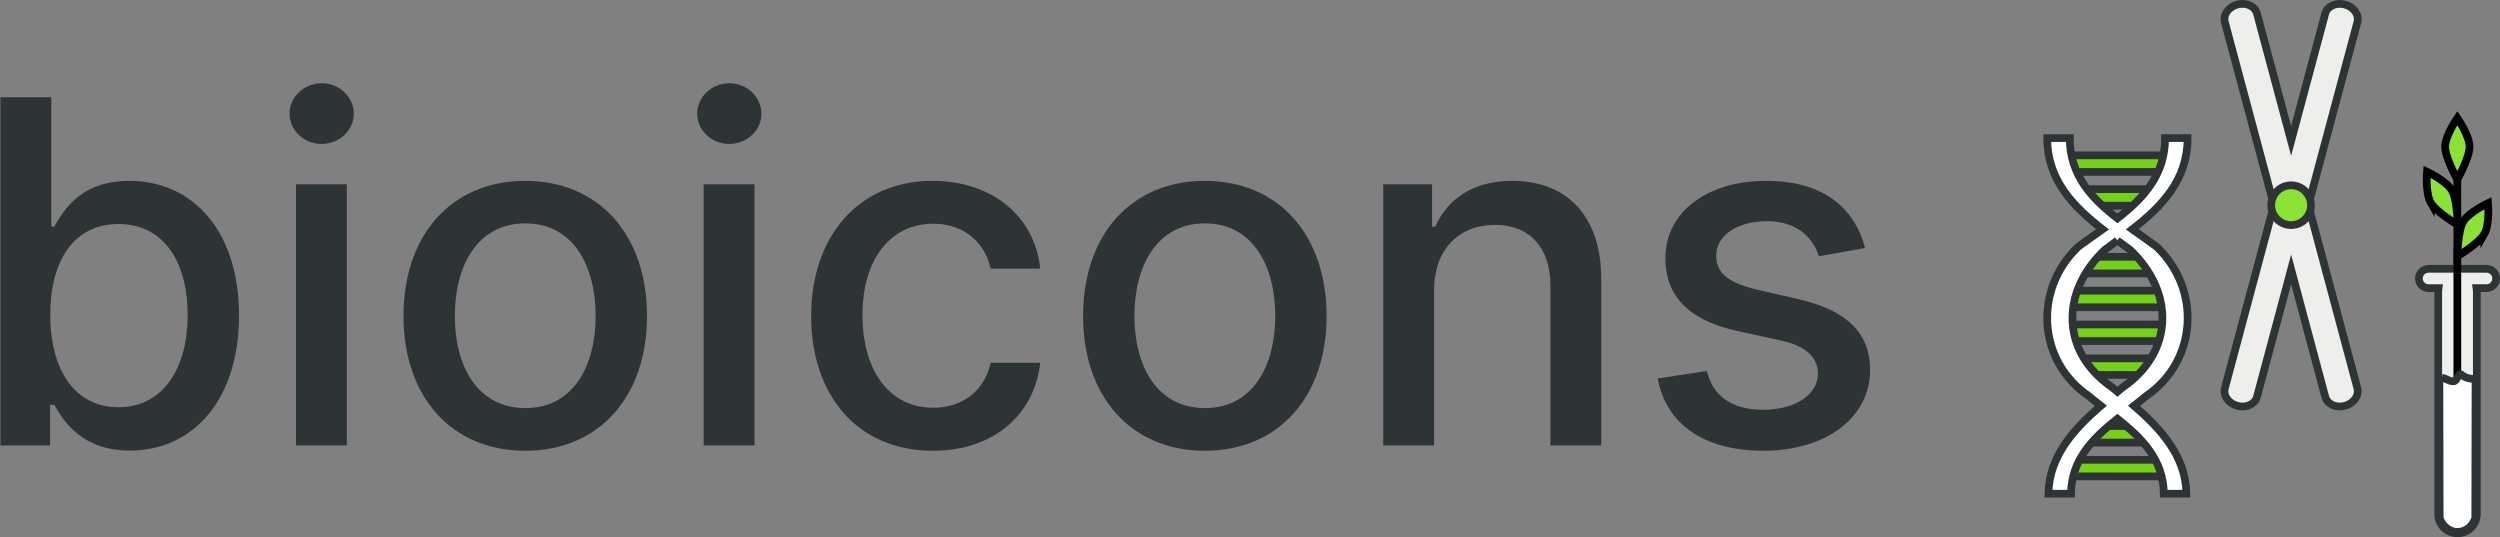
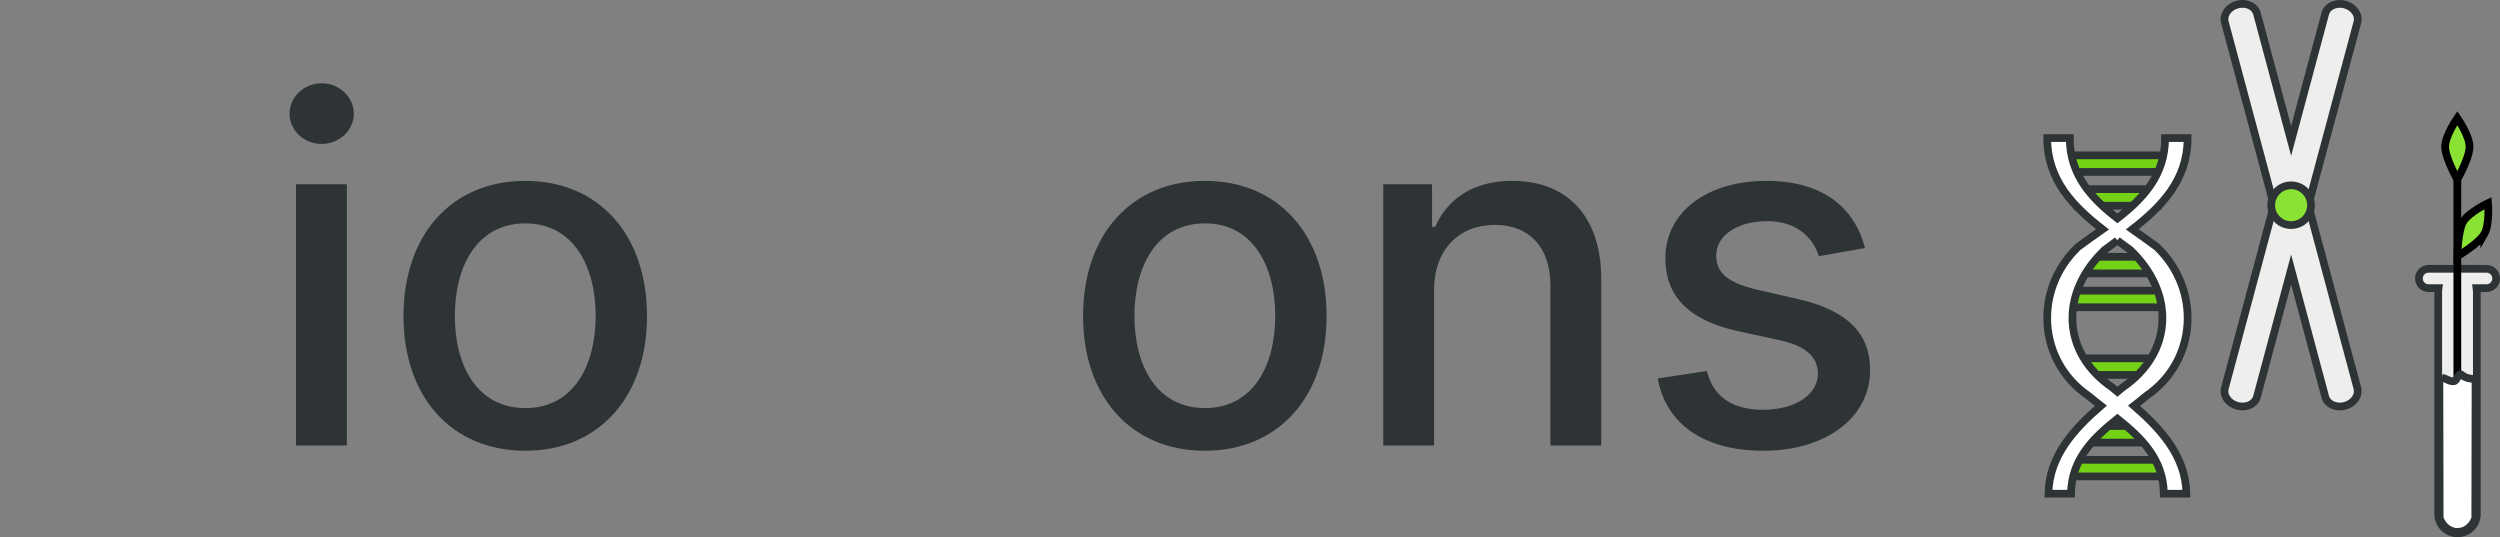
<svg xmlns="http://www.w3.org/2000/svg" xmlns:ns1="http://www.inkscape.org/namespaces/inkscape" xmlns:ns2="http://sodipodi.sourceforge.net/DTD/sodipodi-0.dtd" width="647.32mm" height="139.092mm" viewBox="0 0 647.32 139.092" version="1.1" id="svg8" ns1:version="1.0.1 (3bc2e813f5, 2020-09-07)" ns2:docname="logo_github.svg">
  <rect x="0" y="0" width="647.32" height="139.092" fill="#808080" stroke="none" />
  <defs id="defs2">
    <rect x="-570.756" y="-57.9" width="612.503" height="205.658" id="rect1078" />
  </defs>
  <ns2:namedview id="base" pagecolor="#ffffff" bordercolor="#666666" borderopacity="1.0" ns1:pageopacity="0.0" ns1:pageshadow="2" ns1:zoom="0.29590008" ns1:cx="1631.5562" ns1:cy="168.88327" ns1:document-units="mm" ns1:current-layer="layer1" ns1:document-rotation="0" showgrid="false" ns1:snap-global="false" ns1:window-width="1920" ns1:window-height="1017" ns1:window-x="-8" ns1:window-y="-8" ns1:window-maximized="1" fit-margin-top="0" fit-margin-left="0" fit-margin-right="0" fit-margin-bottom="0">
    <ns1:grid type="xygrid" id="grid874" originx="211.833" originy="0.22" />
  </ns2:namedview>
  <g ns1:label="Layer 1" ns1:groupmode="layer" id="layer1" transform="translate(211.833,0.22)">
    <g id="g1074" transform="translate(281.766,0.454)">
      <path id="rect842" style="fill:#eeeeec;stroke:#2e3436;stroke-width:2;stroke-linecap:round;stroke-miterlimit:4;stroke-dasharray:none" d="m 86.996,0.326 c -0.418,0.004 -0.849,0.061 -1.281,0.177 C 83.41,1.121 81.968,3.163 82.482,5.082 l 12.694,47.375 -12.694,47.375 c -0.514,1.919 0.928,3.961 3.233,4.579 2.305,0.618 4.575,-0.43 5.089,-2.349 l 8.832,-32.961 8.832,32.961 c 0.514,1.919 2.784,2.967 5.089,2.349 2.305,-0.618 3.747,-2.66 3.233,-4.579 L 104.096,52.457 116.79,5.082 c 0.514,-1.919 -0.928,-3.961 -3.233,-4.579 -2.305,-0.618 -4.575,0.43 -5.089,2.348 L 99.636,35.813 90.804,2.852 C 90.386,1.293 88.809,0.309 86.996,0.326 Z" />
      <circle style="fill:#8ae234;stroke:#2e3436;stroke-width:2;stroke-linecap:round;stroke-miterlimit:4;stroke-dasharray:none" id="path849" cx="99.636" cy="52.457" r="5.148" />
      <path id="rect851" style="fill:#eeeeec;stroke:#2e3436;stroke-width:2;stroke-linecap:round;stroke-miterlimit:4;stroke-dasharray:none" d="m 135.222,68.93 c -1.385,0 -2.5,1.115 -2.5,2.5 0,1.385 1.115,2.5 2.5,2.5 h 2.564 c -0.038,0.25 -0.064,0.505 -0.064,0.766 v 57.721 c 0,2.77 2.23,5 5,5 2.77,0 5,-2.23 5,-5 V 74.697 c 0,-0.262 -0.026,-0.516 -0.065,-0.766 h 2.565 c 1.385,0 2.5,-1.115 2.5,-2.5 0,-1.385 -1.115,-2.5 -2.5,-2.5 z" ns2:nodetypes="ssscssssscssss" />
      <g id="g888" transform="translate(-47.307,10.861)" style="stroke-width:2;stroke-miterlimit:4;stroke-dasharray:none">
        <path style="fill:none;stroke:#000000;stroke-width:2;stroke-linecap:butt;stroke-linejoin:miter;stroke-miterlimit:4;stroke-dasharray:none;stroke-opacity:1" d="M 189.981,34.925 V 89.075" id="path872" ns2:nodetypes="cc" />
        <path style="fill:#8ae234;stroke:#000000;stroke-width:2;stroke-linecap:butt;stroke-linejoin:miter;stroke-miterlimit:4;stroke-dasharray:none;stroke-opacity:1" d="m 193.146,26.458 c 0,-2.85 -3.165,-7.408 -3.165,-7.408 0,0 -3.165,4.559 -3.165,7.408 0,2.85 3.165,8.467 3.165,8.467 0,0 3.165,-5.617 3.165,-8.467 z" id="path878" ns2:nodetypes="zczcz" />
        <path style="fill:#8ae234;stroke:#000000;stroke-width:2;stroke-linecap:butt;stroke-linejoin:miter;stroke-miterlimit:4;stroke-dasharray:none;stroke-opacity:1" d="m 196.969,49.058 c 1.425,-2.468 0.963,-7.998 0.963,-7.998 0,0 -5.02,2.365 -6.445,4.833 -1.425,2.468 -1.492,8.915 -1.492,8.915 0,0 5.549,-3.282 6.974,-5.75 z" id="path880" ns2:nodetypes="zczcz" />
-         <path style="fill:#8ae234;stroke:#000000;stroke-width:2;stroke-linecap:butt;stroke-linejoin:miter;stroke-miterlimit:4;stroke-dasharray:none;stroke-opacity:1" d="m 183.089,40.932 c -1.425,-2.468 -0.963,-7.998 -0.963,-7.998 0,0 5.02,2.365 6.445,4.833 1.425,2.468 1.492,8.915 1.492,8.915 0,0 -5.549,-3.282 -6.974,-5.75 z" id="path882" ns2:nodetypes="zczcz" />
      </g>
      <path style="fill:#ffffff;stroke:#2e3436;stroke-width:2;stroke-linecap:round;stroke-miterlimit:4;stroke-dasharray:none" d="m 138.736,97.169 c -0.994,0.05 -0.663,1.055 -0.704,1.756 0.023,16.979 0.046,17.554 0.068,34.533 0.666,2.08 2.684,3.804 4.943,3.576 2.021,-0.102 3.717,-1.709 4.278,-3.576 0.023,-17.439 0.047,-18.475 0.07,-35.914 -1.273,-0.176 -2.505,-0.219 -3.667,-1.195 -0.578,-0.73 -1.157,1.394 -1.769,1.67 -1.158,0.245 -2.142,-0.712 -3.22,-0.85 z" id="path868" ns2:nodetypes="cccccccccc" />
      <g id="g996" transform="translate(-0.576,-0.577)">
        <path id="rect956" style="fill:#73d216;stroke:#2e3436;stroke-width:2;stroke-linecap:round;stroke-miterlimit:4;stroke-dasharray:none" d="m 41.961,118.967 h 26.554 v 4.295 H 41.961 Z" />
        <path id="rect958" style="fill:#73d216;stroke:#2e3436;stroke-width:2;stroke-linecap:round;stroke-miterlimit:4;stroke-dasharray:none" d="m 46.459,110.207 h 17.558 v 4.295 H 46.459 Z" />
        <path id="rect962" style="fill:#73d216;stroke:#2e3436;stroke-width:2;stroke-linecap:round;stroke-miterlimit:4;stroke-dasharray:none" d="m 43.549,92.685 h 23.379 v 4.295 h -23.379 z" />
-         <path id="rect964" style="fill:#73d216;stroke:#2e3436;stroke-width:2;stroke-linecap:round;stroke-miterlimit:4;stroke-dasharray:none" d="m 41.961,83.925 h 26.554 v 4.295 H 41.961 Z" />
        <path id="rect966" style="fill:#73d216;stroke:#2e3436;stroke-width:2;stroke-linecap:round;stroke-miterlimit:4;stroke-dasharray:none" d="m 41.961,75.164 h 26.554 v 4.295 H 41.961 Z" />
        <path id="rect968" style="fill:#73d216;stroke:#2e3436;stroke-width:2;stroke-linecap:round;stroke-miterlimit:4;stroke-dasharray:none" d="m 44.078,66.403 h 22.321 v 4.295 H 44.078 Z" />
        <path id="rect972" style="fill:#73d216;stroke:#2e3436;stroke-width:2;stroke-linecap:round;stroke-miterlimit:4;stroke-dasharray:none" d="m 41.961,40.121 h 26.554 v 4.295 H 41.961 Z" />
        <path id="rect974" style="fill:#73d216;stroke:#2e3436;stroke-width:2;stroke-linecap:round;stroke-miterlimit:4;stroke-dasharray:none" d="M 44.872,48.882 H 65.605 v 4.295 H 44.872 Z" />
      </g>
      <path id="path946" style="fill:#ffffff;stroke:#2e3436;stroke-width:2;stroke-linecap:butt;stroke-linejoin:miter;stroke-miterlimit:4;stroke-dasharray:none;stroke-opacity:1" d="m 36.487,35.071 c -0.014,10.88 6.744,17.731 14.331,23.635 -2.133,1.519 -4.282,2.999 -6.315,4.515 -11.614,11.071 -10.533,29.577 2.673,38.61 1.039,0.869 2.11,1.717 3.188,2.558 -6.946,6.042 -13.412,13.02 -13.563,22.77 h 5.835 c 0.137,-8.898 5.707,-14.368 12.026,-19.415 6.319,5.046 11.888,10.517 12.026,19.415 h 5.835 c -0.15,-9.75 -6.617,-16.728 -13.563,-22.77 1.078,-0.841 2.149,-1.689 3.188,-2.558 13.206,-9.033 14.287,-27.539 2.673,-38.61 -2.033,-1.516 -4.182,-2.996 -6.315,-4.515 7.587,-5.904 14.345,-12.755 14.331,-23.635 H 67.002 C 67.014,44.621 61.362,50.695 54.662,55.874 47.963,50.695 42.31,44.621 42.322,35.071 Z m 18.175,26.53 c 1.117,0.823 2.232,1.639 3.324,2.453 11.614,11.071 11.2,26.576 -2.006,35.609 -0.434,0.363 -0.876,0.73 -1.318,1.097 -0.442,-0.367 -0.883,-0.734 -1.318,-1.097 C 40.139,90.631 39.724,75.126 51.339,64.055 c 1.092,-0.814 2.207,-1.63 3.324,-2.453 z" />
    </g>
    <g aria-label="bioicons" transform="matrix(2.441,0,0,2.441,1171.584,141.702)" id="text1076" style="font-style:normal;font-variant:normal;font-weight:500;font-stretch:normal;font-size:50.8px;line-height:1.25;font-family:Inter;-inkscape-font-specification:'Inter Medium';white-space:pre;shape-inside:url(#rect1078);fill:#2e3436;fill-opacity:1;stroke:none">
-       <path d="m -566.697,-10.887 h 5.268 v -4.312 h 0.451 c 0.974,1.768 2.959,4.853 8.01,4.853 6.711,0 11.582,-5.376 11.582,-14.342 0,-8.984 -4.943,-14.269 -11.636,-14.269 -5.141,0 -6.999,3.139 -7.956,4.853 h -0.325 v -13.728 h -5.394 z m 5.286,-13.855 c 0,-5.791 2.526,-9.633 7.234,-9.633 4.889,0 7.342,4.131 7.342,9.633 0,5.556 -2.526,9.796 -7.342,9.796 -4.636,0 -7.234,-3.969 -7.234,-9.796 z" style="font-style:normal;font-variant:normal;font-weight:500;font-stretch:normal;font-size:50.8px;font-family:Inter;-inkscape-font-specification:'Inter Medium';fill:#2e3436;stroke:none" id="path892" />
      <path d="m -535.344,-10.887 h 5.394 v -27.709 h -5.394 z m 2.724,-31.985 c 1.858,0 3.41,-1.443 3.41,-3.211 0,-1.768 -1.551,-3.229 -3.41,-3.229 -1.876,0 -3.41,1.461 -3.41,3.229 0,1.768 1.533,3.211 3.41,3.211 z" style="font-style:normal;font-variant:normal;font-weight:500;font-stretch:normal;font-size:50.8px;font-family:Inter;-inkscape-font-specification:'Inter Medium';fill:#2e3436;stroke:none" id="path894" />
      <path d="m -511.026,-10.327 c 7.811,0 12.916,-5.719 12.916,-14.287 0,-8.623 -5.105,-14.342 -12.916,-14.342 -7.811,0 -12.916,5.719 -12.916,14.342 0,8.569 5.105,14.287 12.916,14.287 z m 0.018,-4.528 c -5.105,0 -7.487,-4.456 -7.487,-9.778 0,-5.304 2.381,-9.814 7.487,-9.814 5.069,0 7.45,4.51 7.45,9.814 0,5.322 -2.381,9.778 -7.45,9.778 z" style="font-style:normal;font-variant:normal;font-weight:500;font-stretch:normal;font-size:50.8px;font-family:Inter;-inkscape-font-specification:'Inter Medium';fill:#2e3436;stroke:none" id="path896" />
-       <path d="m -492.103,-10.887 h 5.394 v -27.709 h -5.394 z m 2.724,-31.985 c 1.858,0 3.41,-1.443 3.41,-3.211 0,-1.768 -1.551,-3.229 -3.41,-3.229 -1.876,0 -3.41,1.461 -3.41,3.229 0,1.768 1.533,3.211 3.41,3.211 z" style="font-style:normal;font-variant:normal;font-weight:500;font-stretch:normal;font-size:50.8px;font-family:Inter;-inkscape-font-specification:'Inter Medium';fill:#2e3436;stroke:none" id="path898" />
-       <path d="m -467.785,-10.327 c 6.548,0 10.788,-3.933 11.383,-9.327 h -5.25 c -0.686,2.995 -3.013,4.763 -6.097,4.763 -4.564,0 -7.505,-3.806 -7.505,-9.85 0,-5.935 2.995,-9.669 7.505,-9.669 3.428,0 5.52,2.165 6.097,4.763 h 5.25 c -0.577,-5.592 -5.141,-9.309 -11.437,-9.309 -7.811,0 -12.862,5.881 -12.862,14.342 0,8.352 4.871,14.287 12.916,14.287 z" style="font-style:normal;font-variant:normal;font-weight:500;font-stretch:normal;font-size:50.8px;font-family:Inter;-inkscape-font-specification:'Inter Medium';fill:#2e3436;stroke:none" id="path900" />
      <path d="m -438.939,-10.327 c 7.811,0 12.916,-5.719 12.916,-14.287 0,-8.623 -5.105,-14.342 -12.916,-14.342 -7.811,0 -12.916,5.719 -12.916,14.342 0,8.569 5.105,14.287 12.916,14.287 z m 0.018,-4.528 c -5.105,0 -7.487,-4.456 -7.487,-9.778 0,-5.304 2.381,-9.814 7.487,-9.814 5.069,0 7.45,4.51 7.45,9.814 0,5.322 -2.381,9.778 -7.45,9.778 z" style="font-style:normal;font-variant:normal;font-weight:500;font-stretch:normal;font-size:50.8px;font-family:Inter;-inkscape-font-specification:'Inter Medium';fill:#2e3436;stroke:none" id="path902" />
      <path d="m -414.622,-27.339 c 0,-4.42 2.706,-6.945 6.458,-6.945 3.662,0 5.881,2.399 5.881,6.422 v 16.975 h 5.394 v -17.625 c 0,-6.855 -3.77,-10.445 -9.435,-10.445 -4.167,0 -6.891,1.93 -8.172,4.871 h -0.343 v -4.51 h -5.177 v 27.709 h 5.394 z" style="font-style:normal;font-variant:normal;font-weight:500;font-stretch:normal;font-size:50.8px;font-family:Inter;-inkscape-font-specification:'Inter Medium';fill:#2e3436;stroke:none" id="path904" />
      <path d="m -368.909,-31.831 c -1.118,-4.312 -4.492,-7.126 -10.481,-7.126 -6.26,0 -10.698,3.301 -10.698,8.208 0,3.933 2.381,6.548 7.577,7.703 l 4.69,1.028 c 2.67,0.595 3.915,1.786 3.915,3.518 0,2.147 -2.291,3.824 -5.827,3.824 -3.229,0 -5.304,-1.389 -5.953,-4.113 l -5.213,0.794 c 0.902,4.907 4.979,7.667 11.203,7.667 6.693,0 11.329,-3.554 11.329,-8.569 0,-3.915 -2.489,-6.332 -7.577,-7.505 l -4.402,-1.01 c -3.049,-0.722 -4.366,-1.75 -4.348,-3.626 -0.018,-2.129 2.291,-3.644 5.358,-3.644 3.355,0 4.907,1.858 5.538,3.716 z" style="font-style:normal;font-variant:normal;font-weight:500;font-stretch:normal;font-size:50.8px;font-family:Inter;-inkscape-font-specification:'Inter Medium';fill:#2e3436;stroke:none" id="path906" />
    </g>
  </g>
</svg>